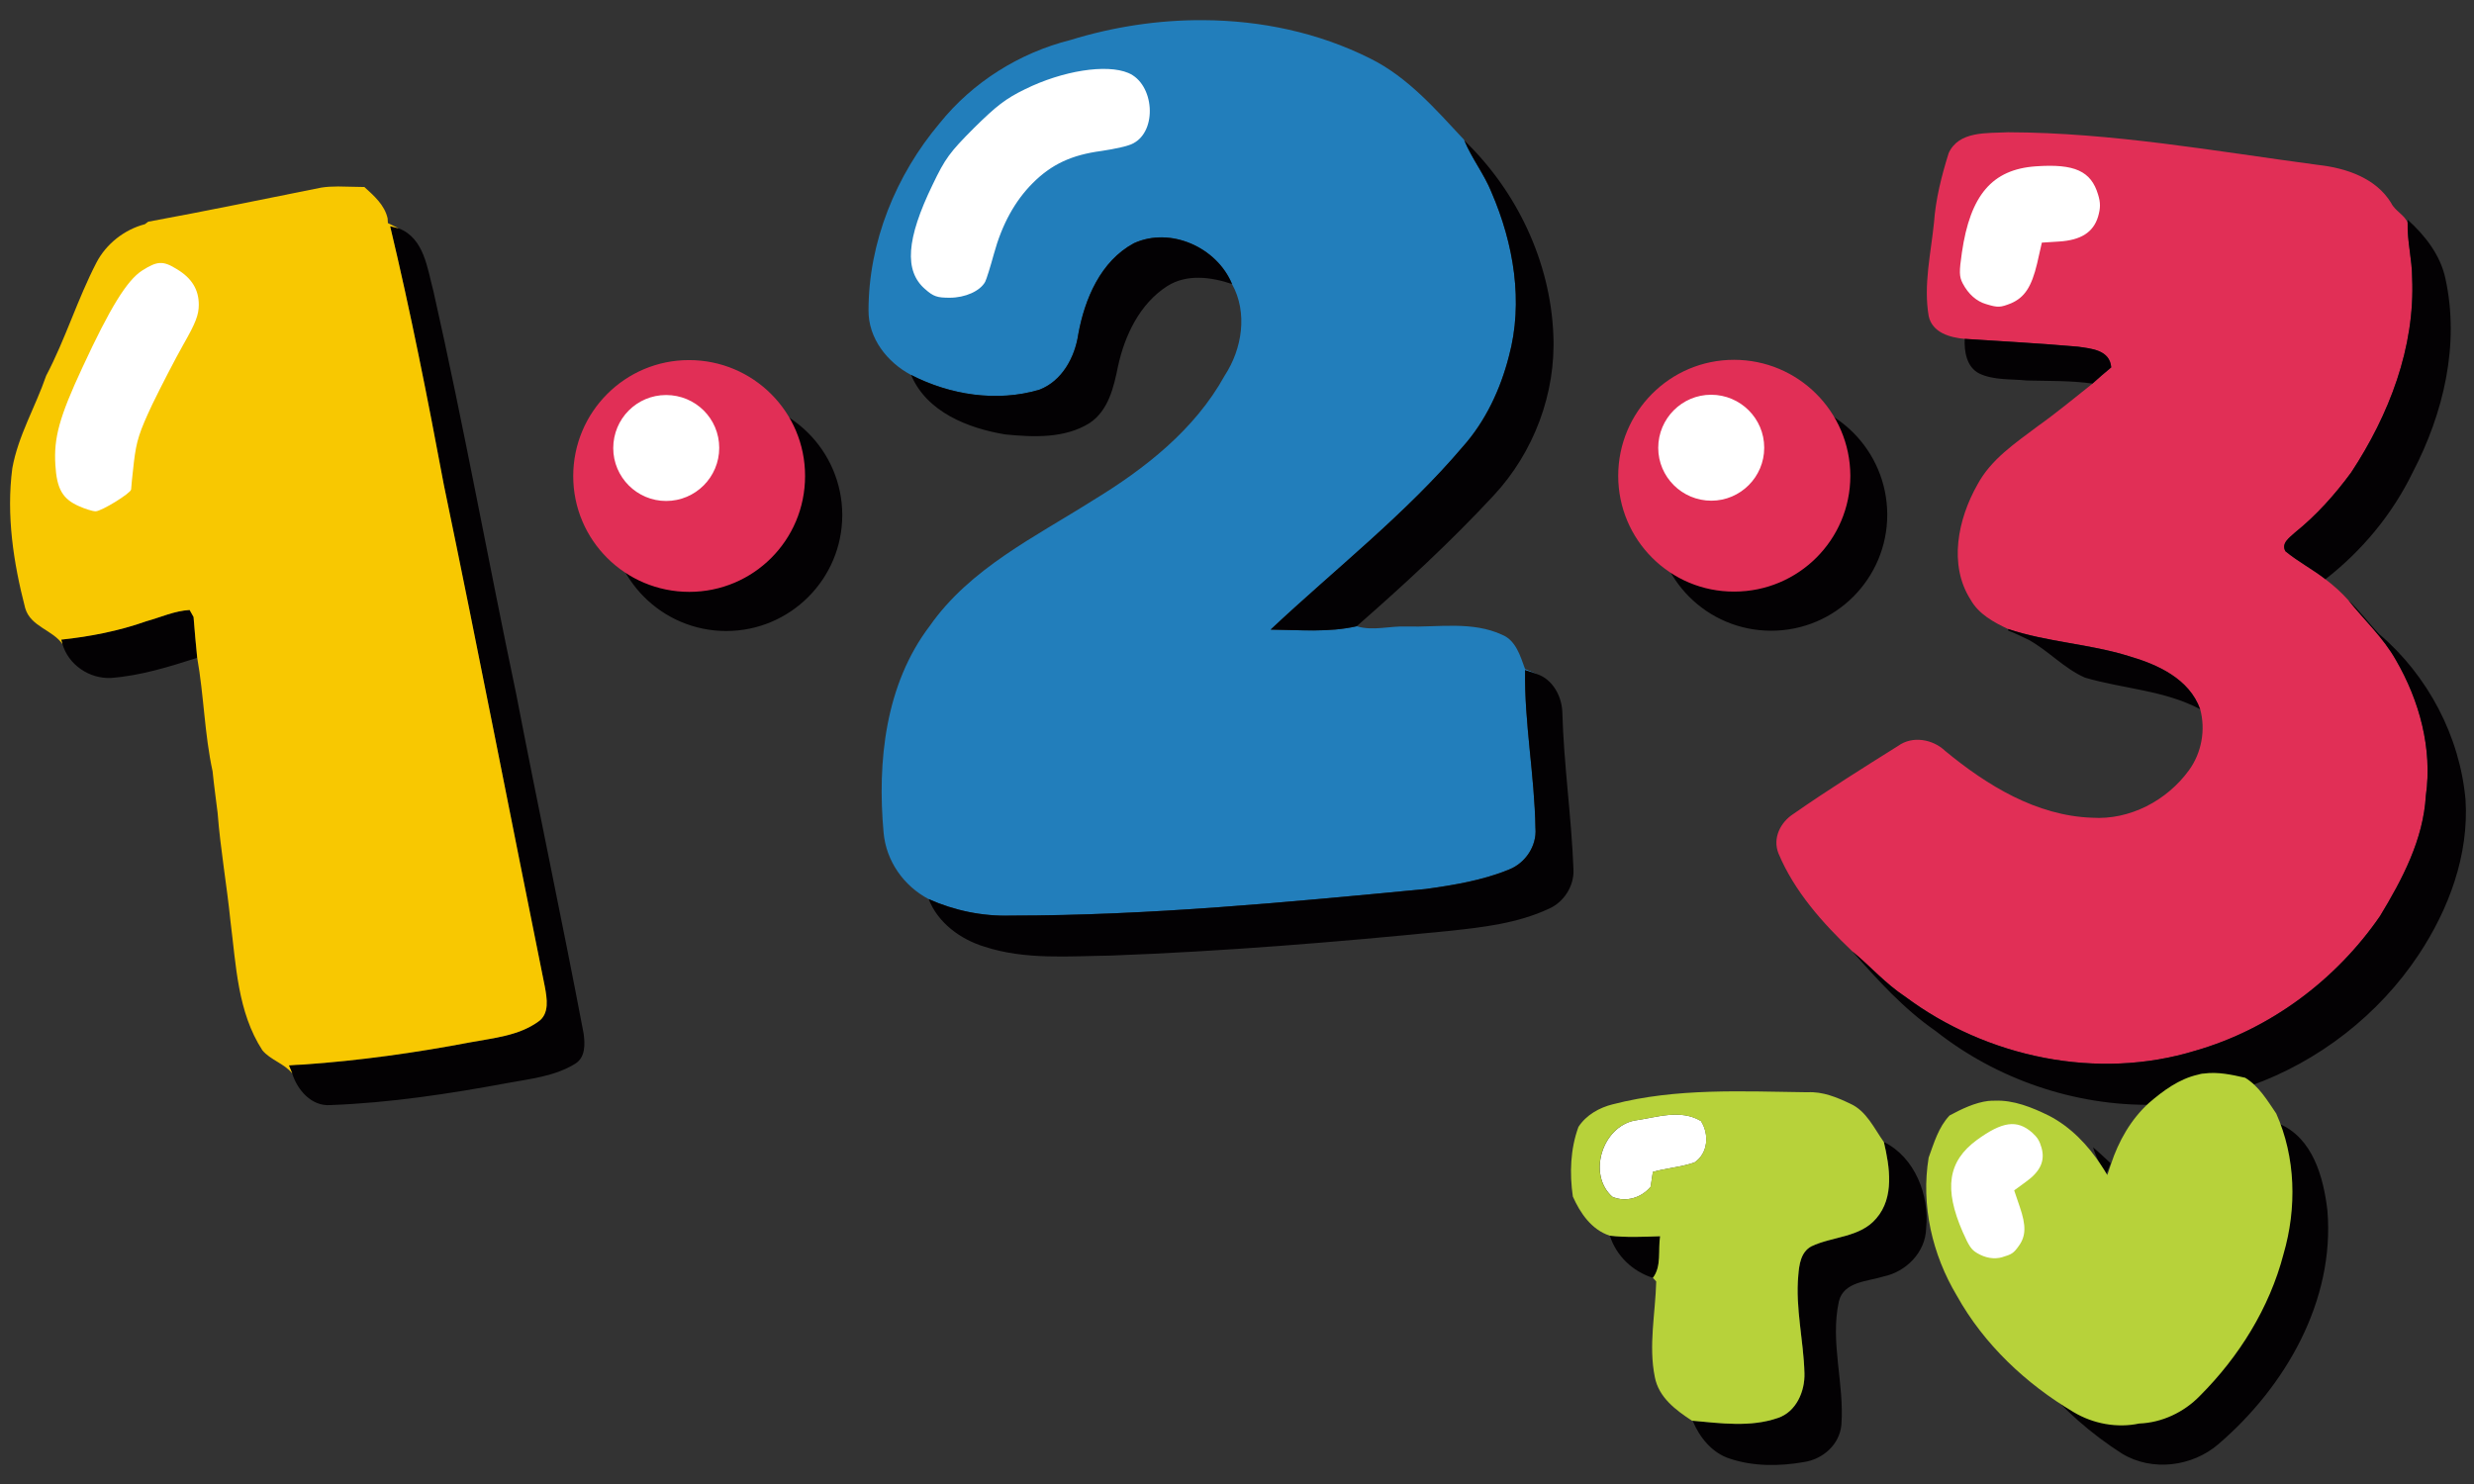
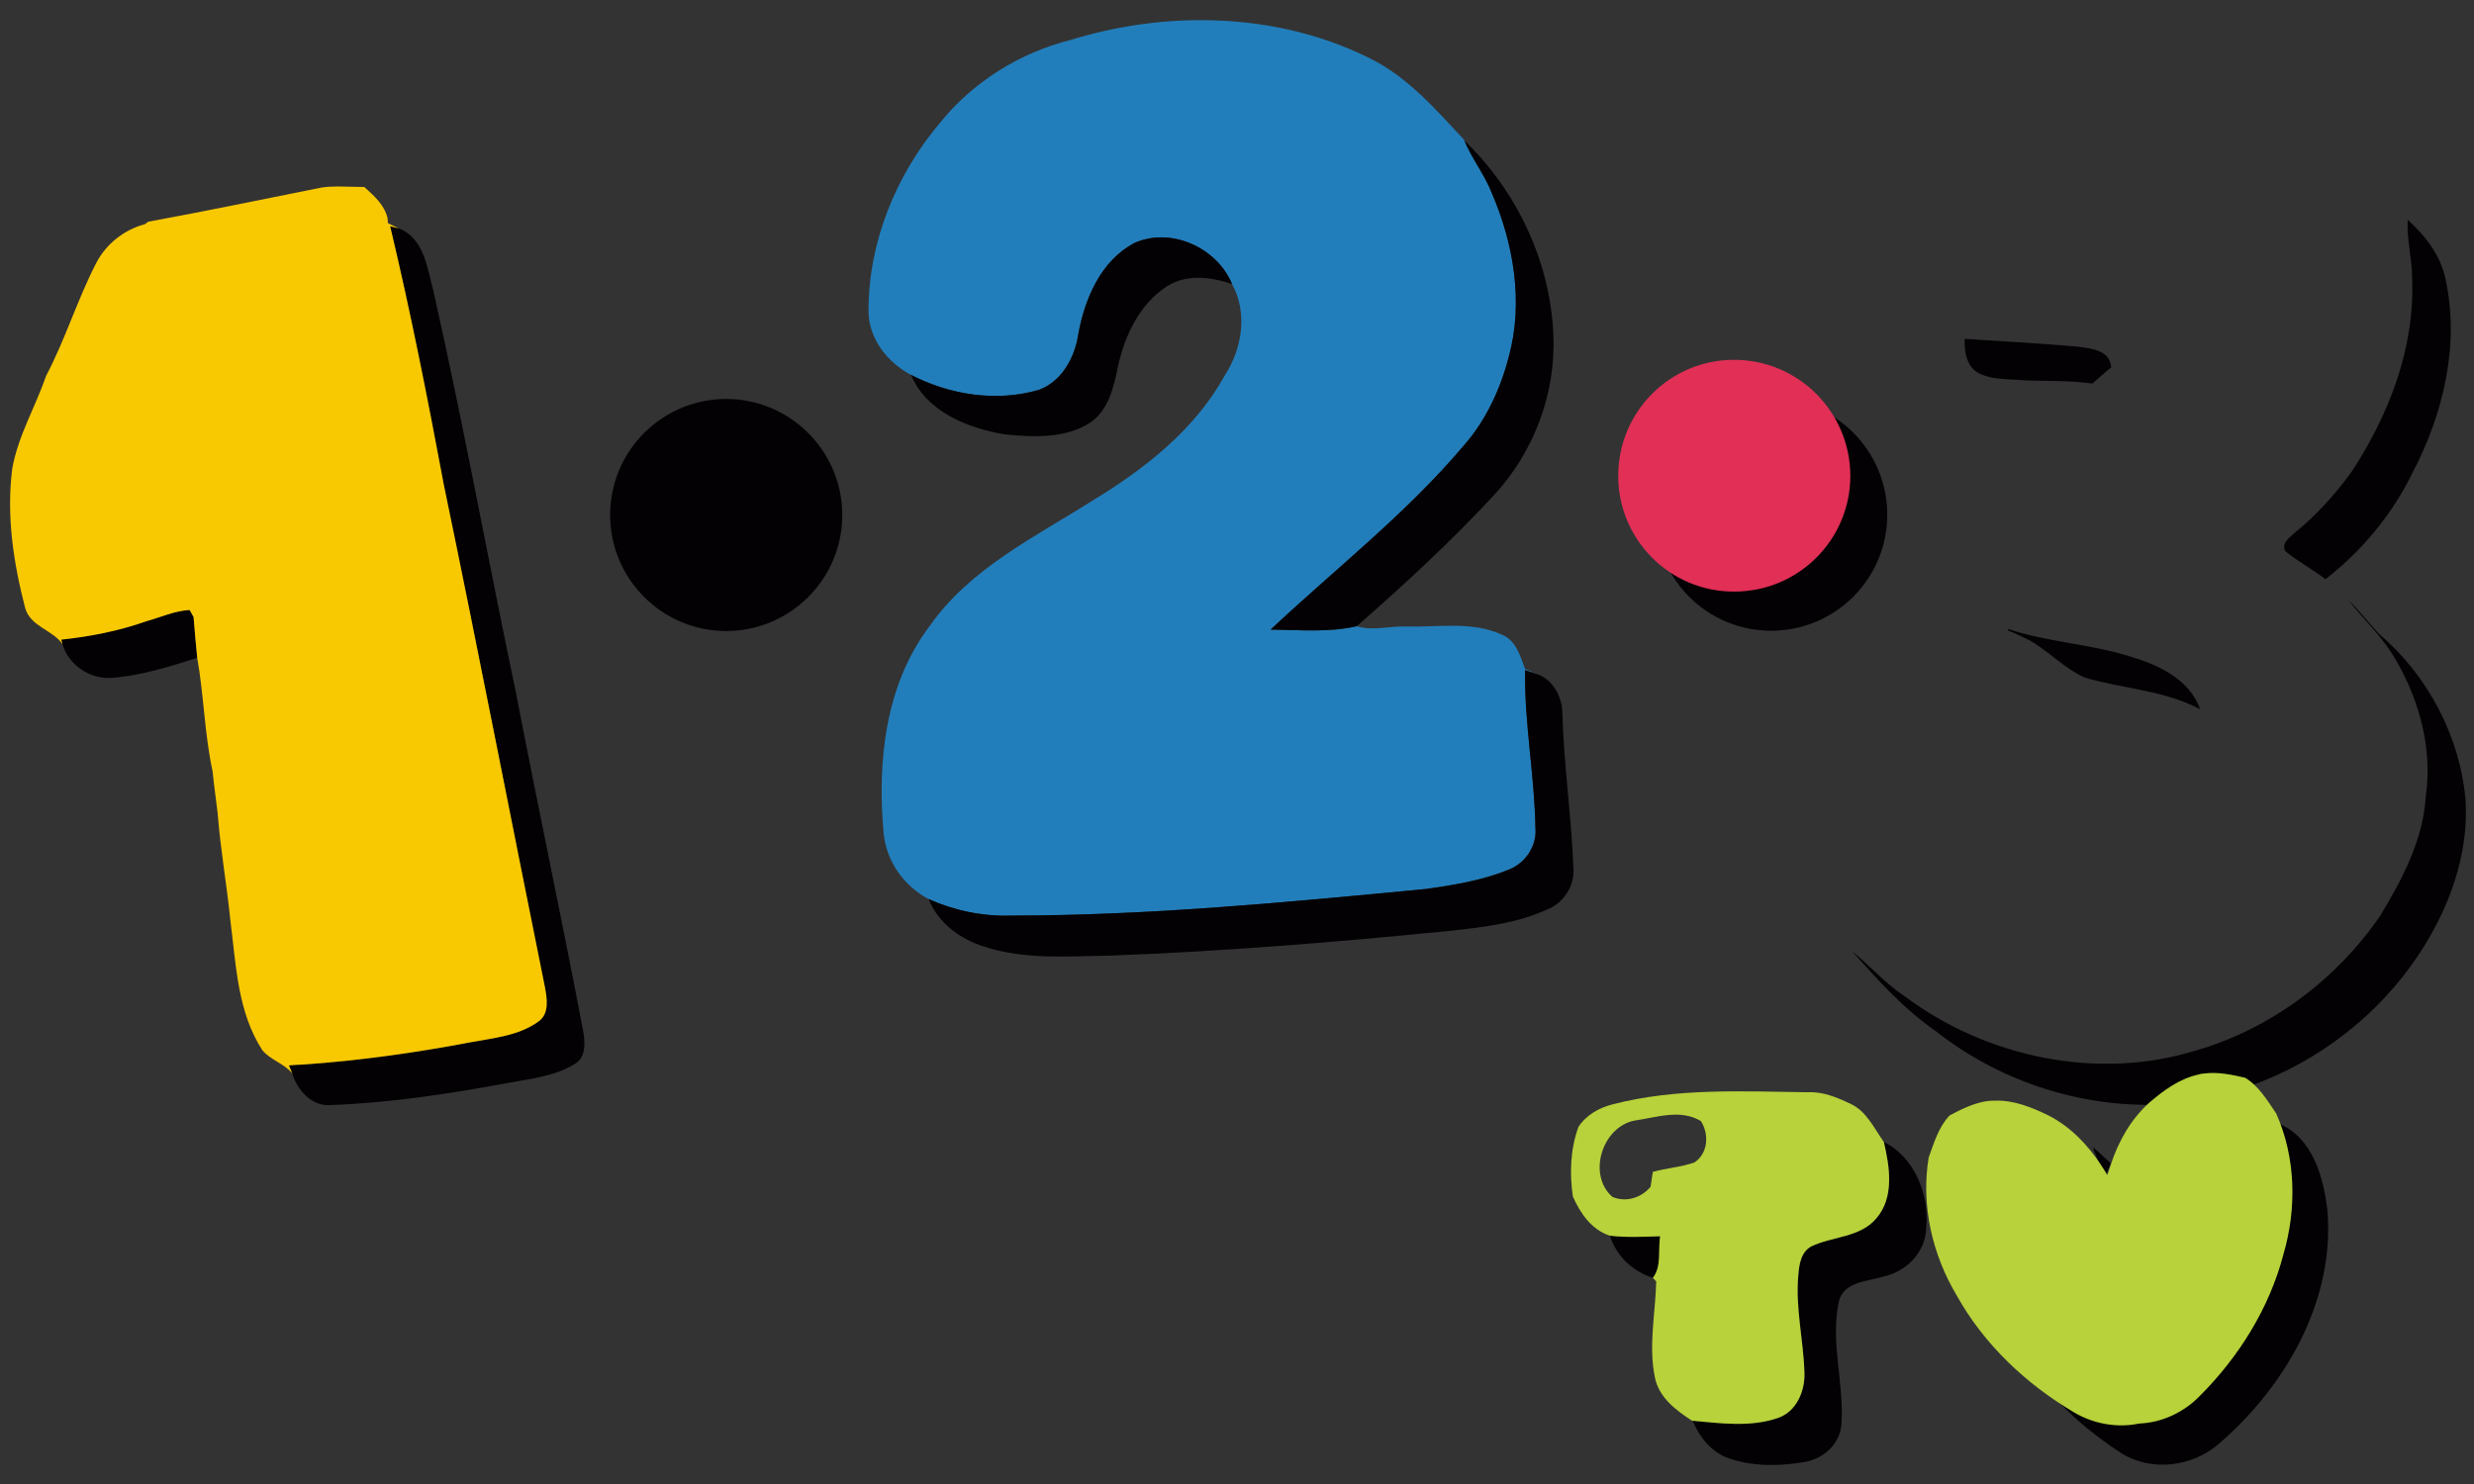
<svg xmlns="http://www.w3.org/2000/svg" width="100" height="60" viewBox="0 0 80 48">
  <rect x="0" y="0" width="80" height="48" fill="#333333" stroke="none" />
-   <path fill="#fff" d="M64.381 6.195c.696-.949 2.025-1.049 3.083-.805.904.28 1.13 1.736.298 2.224-.407.289-.913.244-1.374.235-.181.687-.181 1.628-.94 1.953-.723.389-1.7-.181-1.808-.977.09-.904.217-1.854.741-2.631zM5.136 8.546c.136-.009.271-.009.407-.018.316.181.705.289.913.624.326.434.353 1.094.018 1.528-.669 1.022-1.148 2.143-1.691 3.228-.326.651-.136 1.402-.38 2.071-.289.244-.597.47-.94.633-.624.063-1.329-.326-1.456-.968-.271-.723-.018-1.474.136-2.188.597-1.438 1.239-2.857 2.08-4.169.19-.371.588-.515.913-.741zM20.86 12.877c.714-.235 1.637-.036 2.016.669.57.895.118 2.342-.958 2.586-.796.226-1.7-.226-1.971-1.004-.344-.832.072-1.917.913-2.252zm33.701.027c.76-.289 1.763-.027 2.089.76.588 1.013-.136 2.523-1.347 2.523-.977.099-1.808-.796-1.745-1.754.009-.642.371-1.311 1.004-1.528zm-1.691 23.338c.696-.099 1.474-.38 2.134.018.271.425.235 1.04-.208 1.338-.434.154-.904.181-1.347.307-.027.154-.045.316-.072.479-.298.362-.805.515-1.239.326-.814-.723-.326-2.27.732-2.469z" />
  <path fill="#227ebb" d="M38.9.652c-1.447-.009-2.912.217-4.286.642-1.655.416-3.165 1.365-4.232 2.695-1.411 1.673-2.297 3.843-2.297 6.049-.009.904.606 1.682 1.374 2.089 1.266.651 2.776.886 4.15.479.732-.28 1.148-1.049 1.257-1.79.208-1.148.723-2.369 1.799-2.948 1.185-.543 2.686.136 3.174 1.32.515.931.326 2.098-.235 2.957-.968 1.754-2.586 3.02-4.268 4.042-1.872 1.185-3.97 2.197-5.272 4.06-1.438 1.89-1.7 4.386-1.492 6.682.081.922.651 1.727 1.456 2.152.832.371 1.745.561 2.658.533 4.476 0 8.952-.434 13.41-.859.913-.127 1.845-.28 2.704-.633.524-.208.895-.76.85-1.329-.027-1.718-.362-3.409-.335-5.118l.38.127c-.127-.054-.253-.109-.38-.163-.154-.416-.289-.913-.732-1.103-.968-.452-2.062-.244-3.092-.271-.534-.027-1.094.154-1.619-.009-.904.208-1.854.118-2.785.109 2.089-1.962 4.367-3.734 6.221-5.923.732-.823 1.212-1.854 1.483-2.912.479-1.763.154-3.653-.561-5.308-.235-.588-.633-1.085-.877-1.673l-.018-.036c-.913-.977-1.808-2.016-3.029-2.622C42.625 1.05 40.772.661 38.9.652Z" />
-   <path fill="#e12f56" d="M63.007 4.965c.326-.741 1.257-.651 1.926-.687 3.373.009 6.709.615 10.037 1.058.895.099 1.863.425 2.351 1.23.127.262.434.38.534.642-.018.597.145 1.185.145 1.781.099 2.252-.751 4.44-1.971 6.293-.524.714-1.121 1.383-1.818 1.944-.163.154-.461.344-.307.606.407.335.877.579 1.293.904.262.199.515.425.741.678.515.642 1.13 1.212 1.537 1.935.76 1.311 1.185 2.866.968 4.386-.081 1.42-.76 2.704-1.483 3.897-1.42 2.062-3.545 3.653-5.959 4.349-3.174.977-6.755.226-9.395-1.745-.633-.416-1.13-.986-1.709-1.465-.958-.913-1.872-1.935-2.387-3.165-.199-.497.063-1.013.488-1.284 1.103-.769 2.242-1.483 3.382-2.197.461-.335 1.121-.217 1.519.163 1.347 1.112 2.948 2.098 4.747 2.161 1.221.081 2.423-.552 3.138-1.537.407-.561.543-1.302.362-1.971-.353-.986-1.374-1.447-2.306-1.718-1.275-.398-2.631-.452-3.906-.877-.461-.217-.949-.479-1.212-.949-.723-1.13-.407-2.613.217-3.716.443-.832 1.239-1.356 1.971-1.908.561-.398 1.221-.94 1.754-1.365-.66-.109 0 0 0 0s-.705-.099 0 0c.199-.181.398-.353.606-.524-.045-.561-.633-.606-1.076-.669-1.221-.109-2.441-.172-3.662-.253-.479-.045-1.049-.199-1.166-.741-.172-1.004.072-2.025.172-3.02.054-.76.244-1.51.47-2.233z" />
  <path fill="#030103" d="M48.231 6.222c-.235-.588-.633-1.085-.877-1.673 1.691 1.628 2.776 3.906 2.875 6.266.09 1.908-.633 3.816-1.926 5.208-1.393 1.501-2.894 2.885-4.431 4.232-.904.208-1.854.118-2.785.109 2.089-1.962 4.367-3.734 6.221-5.923.732-.823 1.212-1.854 1.483-2.912.479-1.763.154-3.653-.561-5.308zm29.623.886v.099c-.018.597.145 1.185.145 1.781.099 2.252-.751 4.44-1.971 6.293-.524.714-1.121 1.383-1.818 1.944-.163.154-.461.344-.307.606.407.335.877.579 1.293.904 1.185-.922 2.161-2.098 2.821-3.454.995-1.908 1.528-4.132 1.058-6.275-.163-.76-.66-1.393-1.221-1.899zm-65.24.208c.66 2.767 1.212 5.561 1.736 8.364 1.121 5.398 2.17 10.815 3.264 16.222.072.389.163.895-.217 1.148-.633.452-1.438.524-2.17.66-1.799.344-3.608.597-5.425.723-.118 0-.344.018-.461.027.027.063.081.19.109.262.163.533.624 1.067 1.23 1.022 1.926-.072 3.834-.362 5.733-.714.741-.136 1.528-.217 2.188-.624.335-.208.316-.633.271-.977-.696-3.671-1.474-7.315-2.179-10.977-.913-4.34-1.7-8.708-2.677-13.03-.199-.741-.298-1.718-1.121-2.035Zm50.917 3.644c-.018.416.063.913.47 1.121.479.226 1.031.172 1.537.226.705.018 1.42 0 2.125.099.199-.181.398-.353.606-.524-.045-.561-.633-.606-1.076-.669-1.221-.109-2.441-.172-3.662-.253zm-6.257 1.935c-2.071.009-3.753 1.691-3.744 3.762 0 2.071 1.673 3.744 3.744 3.744 2.071 0 3.753-1.682 3.753-3.753v-.009c-.009-2.071-1.682-3.744-3.753-3.744zm-33.8.009c-2.071.009-3.744 1.682-3.744 3.753 0 2.071 1.682 3.753 3.753 3.753 2.071 0 3.753-1.682 3.753-3.753v-.009c-.009-2.071-1.691-3.744-3.762-3.744zm52.464 6.51c.515.642 1.13 1.212 1.537 1.935.76 1.311 1.185 2.866.968 4.386-.081 1.42-.76 2.704-1.483 3.897-1.42 2.062-3.545 3.653-5.959 4.349-3.174.977-6.755.226-9.395-1.745-.633-.416-1.13-.986-1.709-1.465.823.931 1.664 1.863 2.695 2.577 1.98 1.564 4.494 2.423 7.017 2.387.488-.371 1.031-.723 1.646-.814.515-.099 1.031.045 1.519.199 2.206-.787 4.15-2.297 5.443-4.25.968-1.465 1.619-3.21 1.51-4.991-.181-2.062-1.221-4.033-2.794-5.371-.344-.362-.633-.76-.995-1.094Zm-11.005.931.009.054c.226.081.443.199.66.298.642.353 1.139.922 1.818 1.221 1.23.362 2.568.407 3.725 1.022-.353-.986-1.374-1.447-2.306-1.718-1.275-.398-2.631-.452-3.906-.877zm8.753 15.996c.543 1.465.479 3.102-.054 4.557-.57 1.7-1.655 3.21-3.002 4.395-.66.597-1.591.895-2.469.705-.886-.163-1.519-.832-2.206-1.347.751.931 1.664 1.727 2.667 2.369.977.588 2.27.416 3.111-.307 2.161-1.854 3.771-4.63 3.527-7.559-.127-1.076-.47-2.351-1.573-2.812zm-12.768.597c.19.805.344 1.79-.244 2.469-.524.624-1.42.579-2.098.904-.344.181-.398.597-.425.94-.099 1.058.172 2.107.199 3.165.018.579-.262 1.248-.859 1.447-.886.307-1.845.172-2.758.09.226.543.633 1.049 1.212 1.23.76.253 1.6.244 2.378.109.624-.09 1.166-.57 1.221-1.212.099-1.329-.371-2.667-.081-3.988.154-.642.931-.642 1.447-.805.732-.154 1.356-.787 1.374-1.555.109-1.076-.362-2.297-1.365-2.794zM36.666 7.867c1.185-.543 2.686.136 3.174 1.32-.669-.226-1.456-.335-2.089.063-.895.57-1.383 1.6-1.6 2.604-.136.669-.307 1.42-.913 1.827-.805.506-1.818.461-2.731.371-1.203-.199-2.541-.723-3.047-1.926 1.266.651 2.776.886 4.15.479.732-.28 1.148-1.049 1.257-1.79.208-1.148.723-2.369 1.799-2.948zM4.738 20.093c.461-.127.904-.335 1.393-.362l.127.226c.036.443.072.877.118 1.32-.904.289-1.827.579-2.785.651-.696.036-1.383-.425-1.573-1.103l-.036-.136c.931-.099 1.863-.28 2.758-.597zm44.913 6.7c-.027-1.718-.362-3.409-.335-5.118l.38.127c.506.163.796.705.823 1.203.045 1.718.298 3.418.362 5.136.018.524-.316 1.04-.787 1.248-1.022.479-2.152.606-3.255.723-3.626.362-7.27.66-10.914.796-1.365.018-2.776.145-4.096-.289-.769-.235-1.501-.769-1.799-1.537.832.371 1.745.561 2.658.533 4.476 0 8.952-.434 13.41-.859.913-.127 1.845-.28 2.704-.633.524-.208.895-.76.85-1.329zm18.455 11.194c-.172-.28-.335-.561-.425-.877.199.163.38.344.57.515-.045.118-.099.244-.145.362zm-16.05 1.98c.533.063 1.085.036 1.628.018-.072.443.054.977-.235 1.347-.66-.208-1.185-.714-1.393-1.365z" />
  <path fill="#f8c801" d="M10.914 6.032c-.181 0-.353.009-.524.036-1.863.371-3.725.76-5.597 1.103l-.109.081c-.66.172-1.248.633-1.564 1.239-.615 1.185-1.004 2.478-1.628 3.662-.344 1.004-.904 1.935-1.094 2.993-.199 1.519.036 3.056.416 4.521.172.606.895.705 1.212 1.176l-.009-.018-.036-.136c.931-.099 1.863-.28 2.758-.597.461-.127.904-.335 1.393-.362l.127.226c.036.443.072.877.118 1.32.217 1.221.235 2.469.497 3.671.045.452.109.904.163 1.347.09 1.176.298 2.333.416 3.508.181 1.411.226 2.93 1.031 4.169.262.316.705.425.968.751-.027-.072-.081-.199-.109-.262.118-.009.344-.027.461-.027 1.818-.127 3.626-.38 5.425-.723.732-.136 1.537-.208 2.17-.66.38-.253.289-.76.217-1.148-1.094-5.407-2.143-10.824-3.264-16.222-.524-2.803-1.076-5.597-1.736-8.364l.28.072c-.118-.054-.235-.118-.353-.172l-.009-.154c-.099-.434-.434-.723-.751-1.013-.289 0-.579-.018-.868-.018z" />
  <path fill="#b7d23a" d="M52.156 35.718c2.053-.533 4.196-.416 6.293-.389.488-.027.949.163 1.383.371.524.235.769.796 1.085 1.239.19.805.344 1.79-.244 2.469-.524.624-1.42.579-2.098.904-.344.181-.398.597-.425.94-.099 1.058.172 2.107.199 3.165.018.579-.262 1.248-.859 1.447-.886.307-1.845.172-2.758.09h-.018c-.524-.344-1.076-.751-1.203-1.411-.208-1.022.018-2.062.045-3.092-.027-.036-.081-.09-.109-.118.289-.371.163-.904.235-1.347-.543.018-1.094.045-1.628-.018-.588-.19-.958-.732-1.194-1.266-.109-.751-.081-1.537.181-2.252.253-.389.678-.624 1.112-.732m.714.524c-1.058.199-1.546 1.745-.732 2.469.434.19.94.036 1.239-.326.027-.163.045-.326.072-.479.443-.127.913-.154 1.347-.307.443-.298.479-.913.208-1.338-.66-.398-1.438-.118-2.134-.018z" />
-   <path fill="#e12f56" d="M56.071 11.638c-2.071 0-3.744 1.682-3.744 3.753 0 2.071 1.682 3.753 3.753 3.744 2.071 0 3.753-1.673 3.753-3.744v-.009c-.009-2.071-1.691-3.744-3.762-3.744zm-33.791.009c-2.071 0-3.744 1.682-3.744 3.753 0 2.071 1.682 3.744 3.753 3.744 2.071 0 3.744-1.673 3.744-3.744v-.009c0-2.071-1.682-3.744-3.753-3.744z" />
-   <path fill="#fff" d="M55.33 12.768c-.94 0-1.709.769-1.709 1.718 0 .94.769 1.709 1.718 1.709.94 0 1.709-.769 1.709-1.709v-.009c0-.94-.769-1.709-1.718-1.709zm-33.791.009c-.949 0-1.709.769-1.709 1.718 0 .94.769 1.709 1.709 1.709.949 0 1.718-.769 1.718-1.718 0-.949-.769-1.709-1.718-1.709zM2.541 16.367c-.524-.235-.705-.561-.751-1.329-.054-.877.127-1.546.877-3.156.895-1.935 1.438-2.812 1.926-3.129.497-.316.678-.326 1.13-.045.479.289.705.66.705 1.148 0 .326-.099.588-.497 1.284-.271.479-.723 1.356-1.004 1.935-.425.904-.515 1.185-.597 1.872-.054.452-.09.85-.09.886-.009.118-.958.705-1.148.705-.099 0-.353-.081-.552-.172zM29.912 9.35c-.678-.588-.606-1.619.244-3.373.407-.85.552-1.049 1.338-1.836.723-.714 1.022-.949 1.655-1.257 1.212-.597 2.631-.823 3.337-.524.841.353.949 1.872.154 2.279-.136.081-.597.181-1.022.244-.968.127-1.619.434-2.224 1.04-.579.579-.995 1.338-1.257 2.297-.109.398-.235.805-.28.895-.163.298-.642.515-1.148.515-.398 0-.524-.036-.796-.28zm34.316.488c-.316-.09-.579-.326-.76-.669-.118-.226-.118-.38-.027-1.004.271-1.854.977-2.686 2.387-2.785 1.257-.09 1.79.154 2.016.913.081.262.081.434 0 .714-.154.506-.552.76-1.257.805l-.561.036-.154.678c-.181.76-.407 1.094-.841 1.284-.344.136-.425.145-.805.027z" />
+   <path fill="#e12f56" d="M56.071 11.638c-2.071 0-3.744 1.682-3.744 3.753 0 2.071 1.682 3.753 3.753 3.744 2.071 0 3.753-1.673 3.753-3.744v-.009c-.009-2.071-1.691-3.744-3.762-3.744zc-2.071 0-3.744 1.682-3.744 3.753 0 2.071 1.682 3.744 3.753 3.744 2.071 0 3.744-1.673 3.744-3.744v-.009c0-2.071-1.682-3.744-3.753-3.744z" />
  <path fill="#b7d23a" d="M64.3 35.609c-.443.054-.868.262-1.257.47-.362.38-.506.895-.678 1.365-.253 1.546.118 3.138.913 4.467.877 1.573 2.233 2.848 3.771 3.762.633.38 1.411.524 2.125.371.732-.027 1.447-.362 1.962-.895 1.266-1.266 2.252-2.848 2.704-4.584.434-1.492.398-3.129-.235-4.548-.289-.425-.561-.886-1.004-1.157-.434-.099-.886-.199-1.338-.136-.063 0-.127.018-.19.036-.606.136-1.121.515-1.582.913-.588.533-.986 1.239-1.23 1.98-.036.118-.081.235-.118.353-.063-.109-.127-.208-.199-.316-.425-.651-.986-1.239-1.682-1.6-.552-.271-1.148-.515-1.763-.488-.072 0-.136 0-.199.009z" />
-   <path fill="#fff" d="M64.743 40.665c-.262.072-.543.027-.814-.136-.181-.109-.253-.208-.461-.678-.615-1.411-.479-2.288.452-2.975.832-.606 1.302-.669 1.79-.244.172.154.244.271.307.497.118.425-.045.769-.515 1.103l-.371.271.181.533c.208.606.199.94-.027 1.257-.172.244-.235.28-.543.371z" />
</svg>